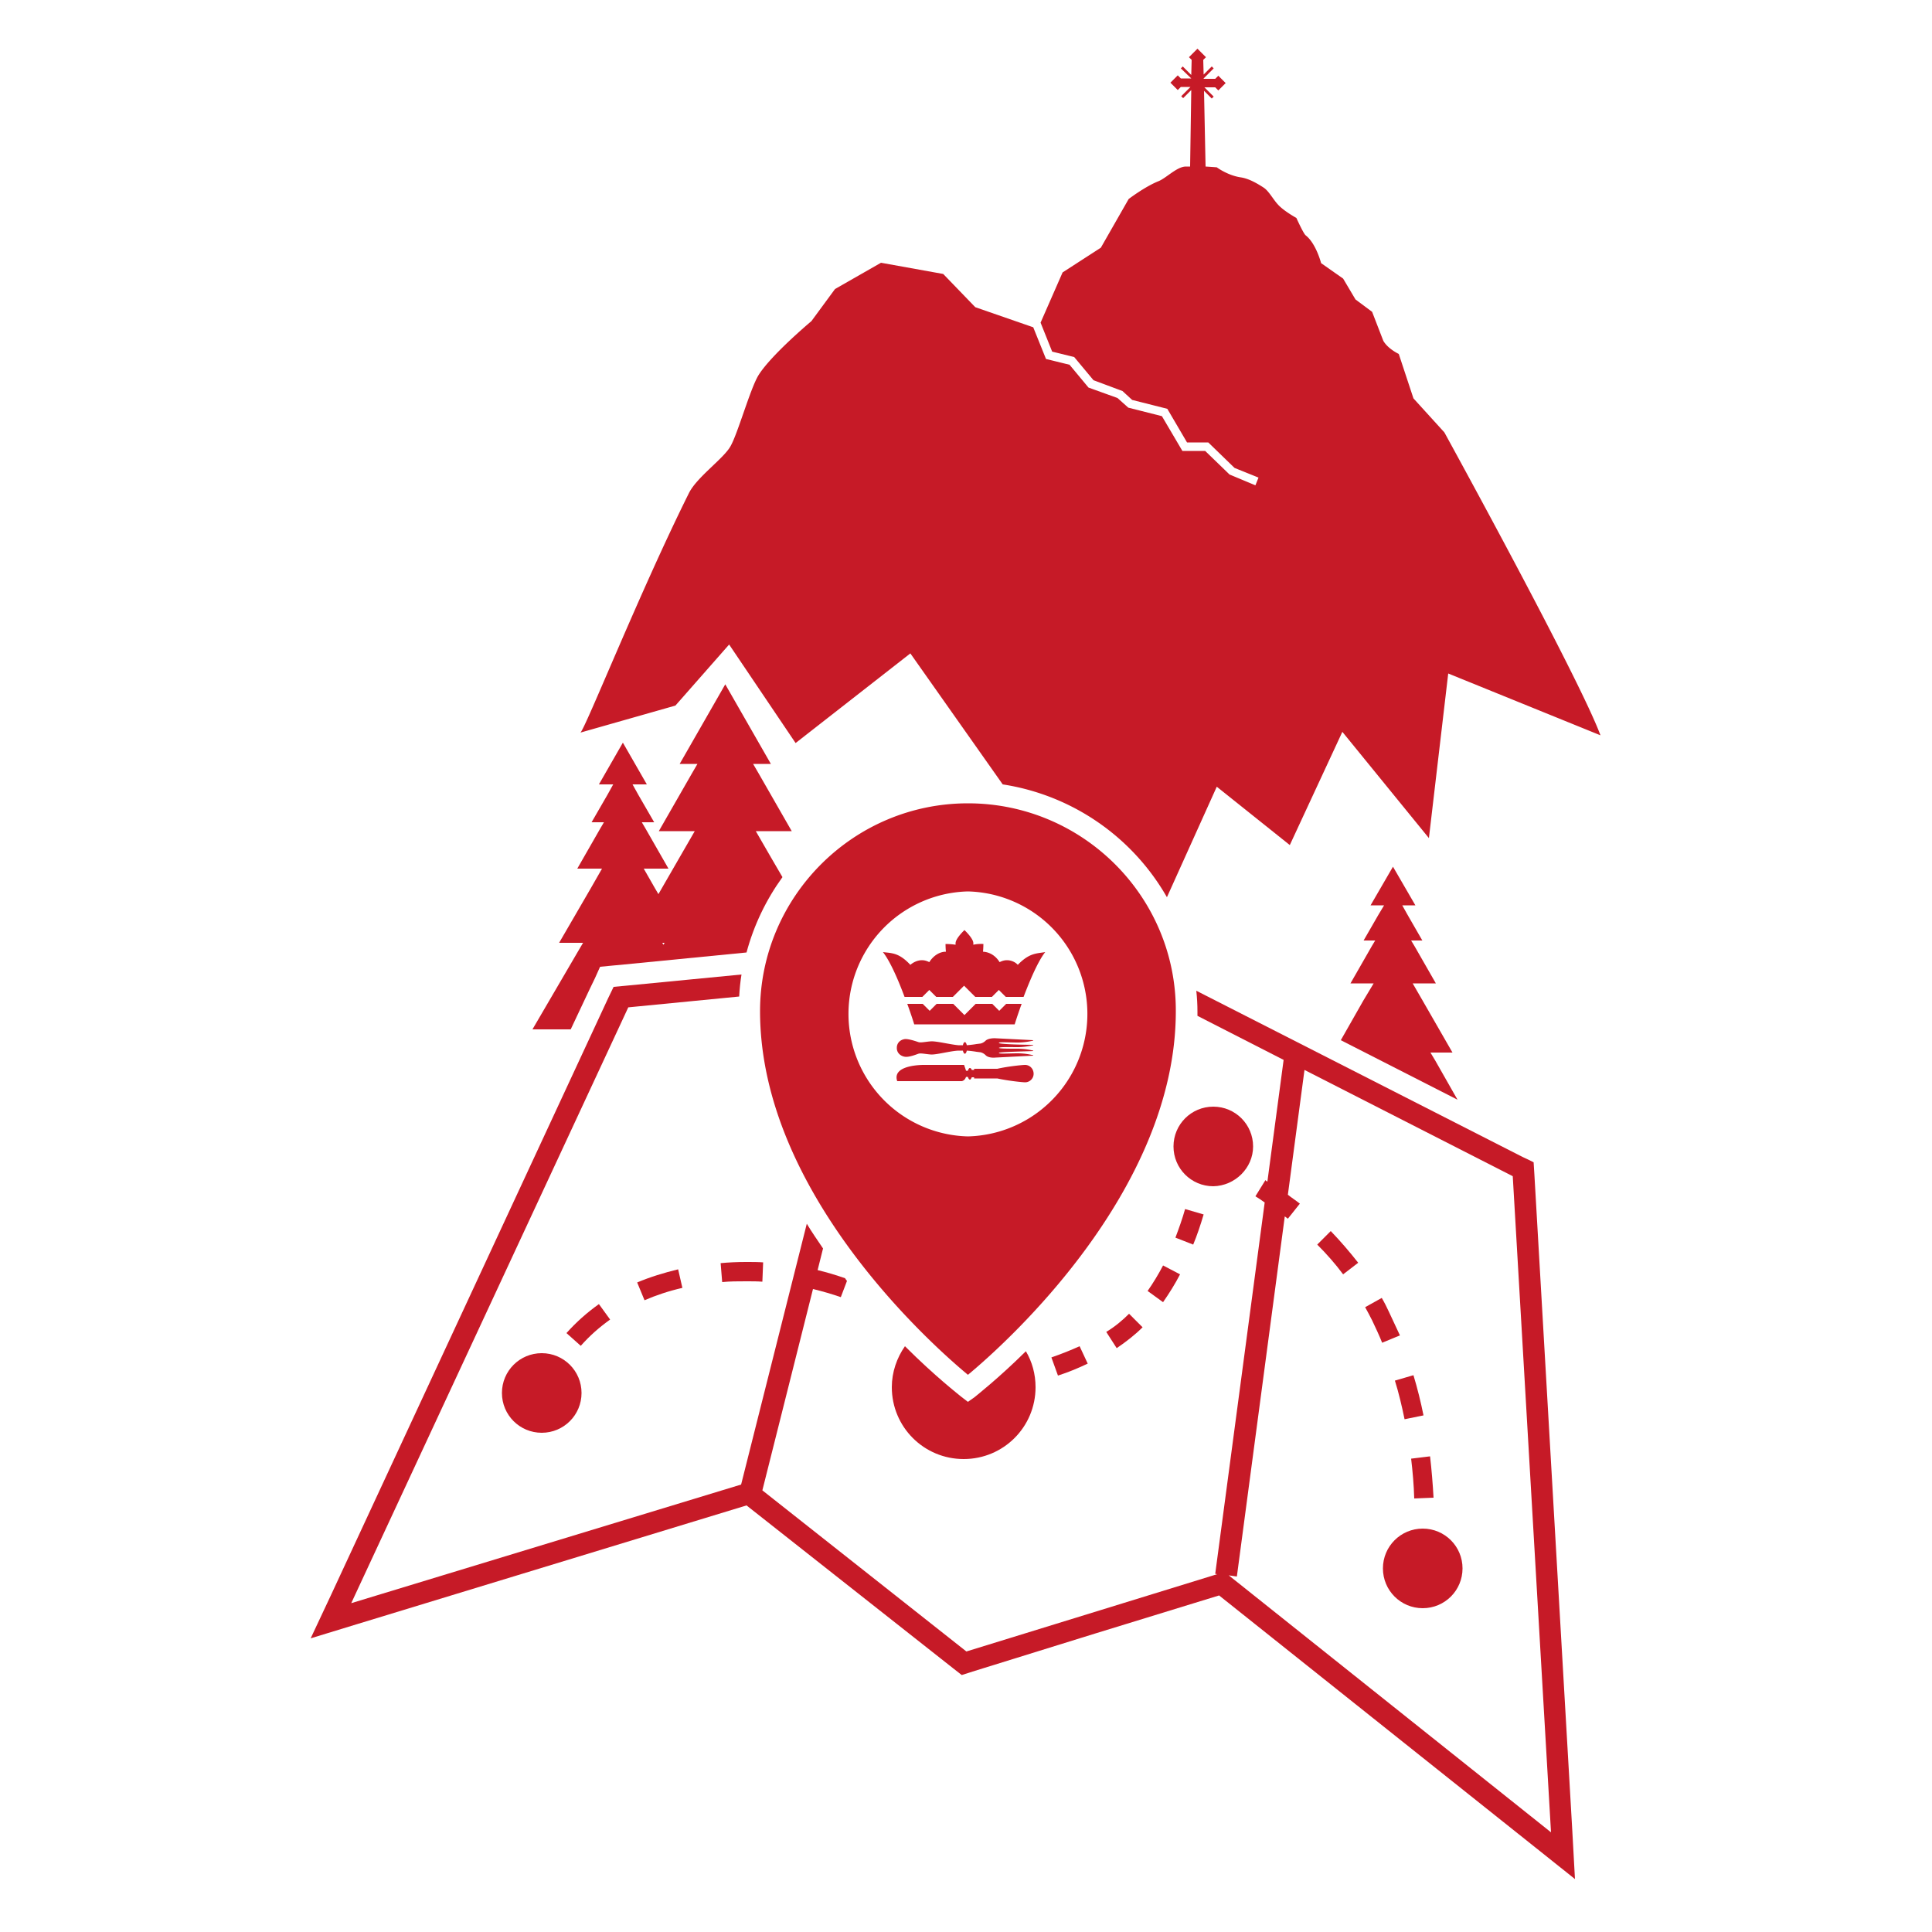
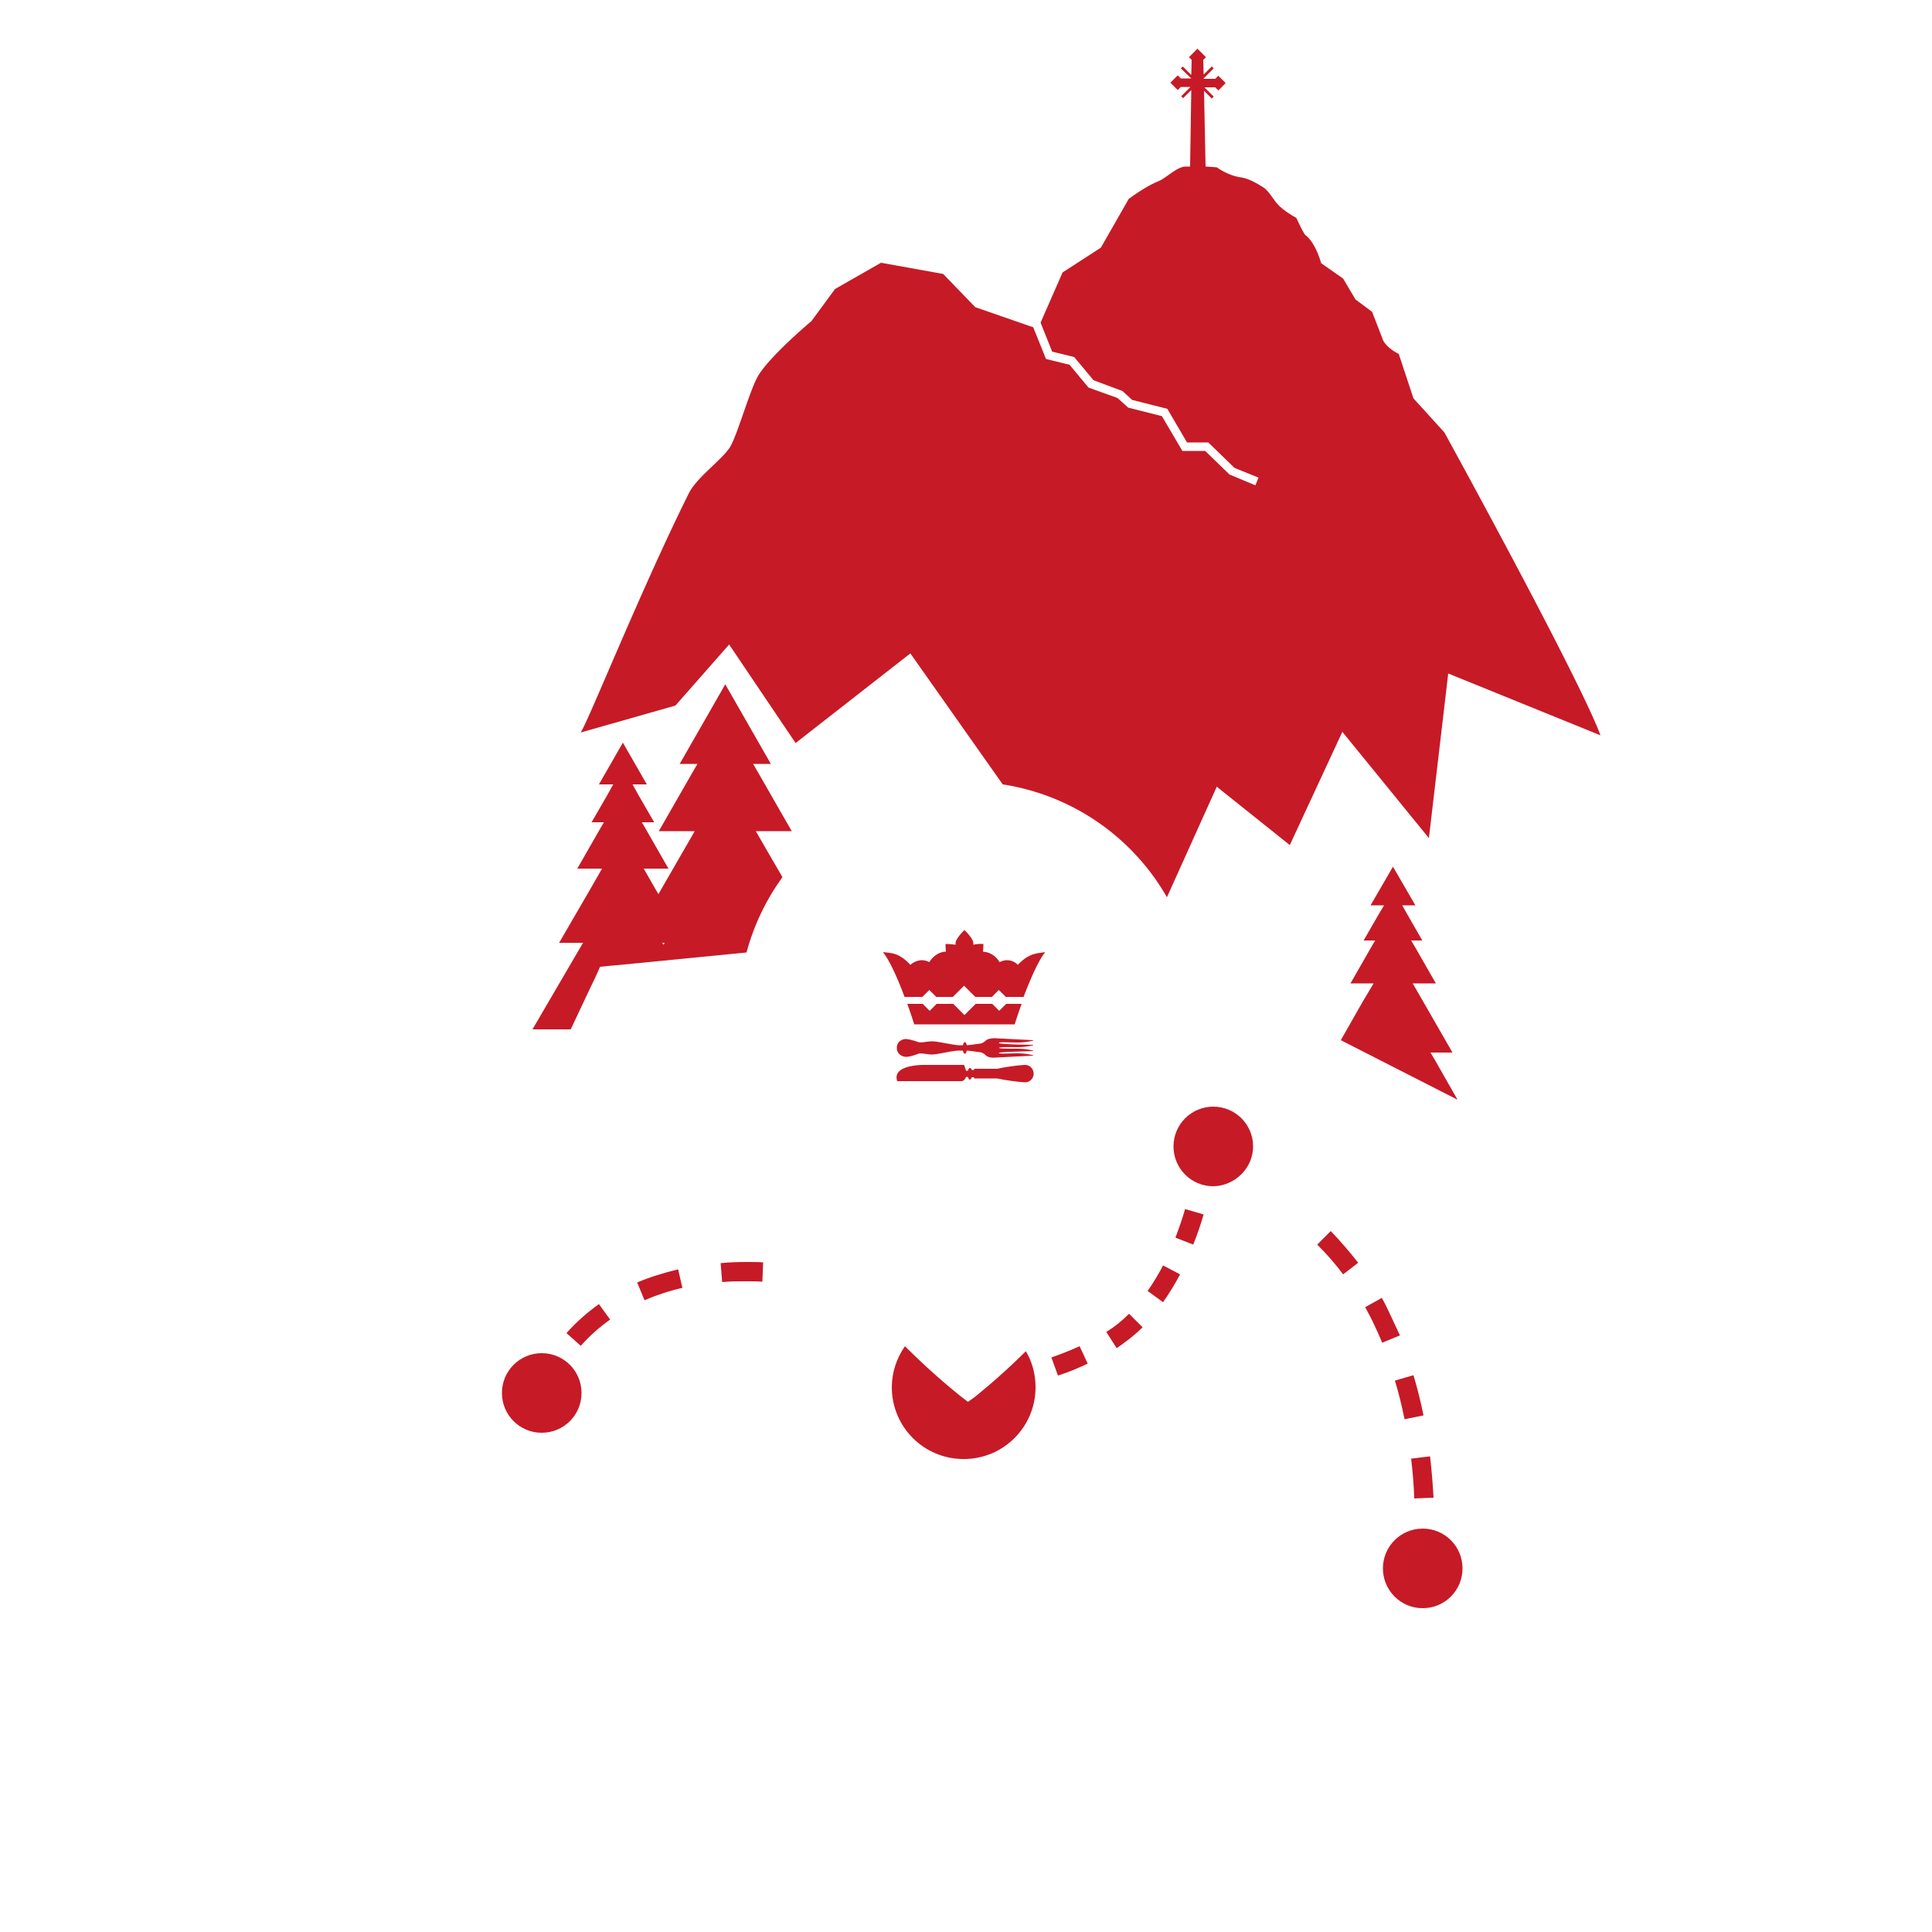
<svg xmlns="http://www.w3.org/2000/svg" xml:space="preserve" id="Warstwa_1" x="0" y="0" style="enable-background:new 0 0 500 500" version="1.1" viewBox="0 0 500 500">
  <style>.st0{fill:#c61a27}</style>
  <path d="M137.8 266.4h9.9l4.9-10.4 1.4-2.9 1.3-2.9 3.1-.3 3.2-.3 31.6-3.1c1.9-7.1 5.1-13.7 9.3-19.5l-2.8-4.8-4.1-7.1h9.3l-8.6-15-1.4-2.4h4.6l-5.9-10.3-5.9-10.3-5.9 10.3-5.9 10.3h4.6l-1.4 2.4-8.6 15h9.3l-4.1 7.1-5.3 9.2-1-1.7-2.8-4.9h6.4l-5.9-10.3-1-1.7h3.2l-4.1-7.1-1.5-2.7h3.7l-3.1-5.4-3.1-5.4-3.1 5.4-3.1 5.4h3.7l-1.5 2.7-4.1 7.1h3.2l-1 1.7-5.9 10.3h6.4l-2.8 4.9-8.3 14.3h6.2l-1.3 2.2-11.8 20.2zM172 244l-.3.5-.3-.5h.6zm175 25.2 30.2 15.4-5.8-10.2-1.2-2h5.7l-7.7-13.4-2.6-4.5h6l-5.5-9.6-.9-1.5h2.9l-3.8-6.6-1.4-2.5h3.4l-2.9-5-2.9-5-2.9 5-2.9 5h3.5l-1.5 2.5-3.8 6.6h3l-.9 1.5-5.5 9.6h6l-2.7 4.5z" class="st0" />
-   <path d="m193.2 389.6 53.4 42.1 2.3 1.8 2.8-.9 31.9-9.9 31.9-9.8 82.2 65.5 9.9 7.9-.7-12.7-9.8-169.6-.2-3.2-1.4-.7-1.5-.7-84.4-43c.2 1.8.3 3.6.3 5.4v1.1l22.3 11.4-4.2 31.5c-.2-.1-.4-.2-.5-.4l-2.6 4.2c.8.5 1.6 1 2.4 1.6l-12.8 96.1.5.1-64.9 20-52.8-41.7 13.1-52.1c2.5.6 4.9 1.3 7.2 2.1l1.6-4.2c-.2-.2-.3-.4-.5-.7-2.3-.8-4.6-1.5-7.1-2.1l1.4-5.6c-1.4-2.1-2.9-4.2-4.2-6.4l-17 67.5-100.9 30.7 71.7-154.2 28.7-2.8c.1-1.9.3-3.9.6-5.7l-29.9 2.9-3.2.3-1.4 2.9-71.6 154.2-5.4 11.5 12.1-3.7 100.7-30.7zM320.1 408l12.4-93.2c.3.2.5.4.8.6l3.1-3.9c-1-.8-2.1-1.5-3.1-2.3l4.3-32.3 53.9 27.5 9.9 169.8-83.4-66.5 2.1.3z" class="st0" />
  <path d="m157.9 341.5-2.9-4c-3.1 2.2-5.9 4.7-8.4 7.5l3.7 3.3c2.3-2.6 4.8-4.8 7.6-6.8zm8.9-5c3-1.3 6.3-2.4 9.8-3.2l-1.1-4.8c-3.7.9-7.3 2-10.6 3.4l1.9 4.6zm26.2-9.9c-2.2 0-4.4.1-6.5.3l.4 4.9c2-.2 4.1-.2 6.2-.2h.3c1.3 0 2.6 0 3.9.1l.2-5c-1.3-.1-2.7-.1-4.1-.1h-.4zm80.8 29.4c2.8-.9 5.4-2 7.7-3.1l-2.1-4.5c-2.2 1-4.7 2-7.3 2.9l1.7 4.7zm37.7-41.7-4.8-1.4c-.7 2.5-1.6 5-2.5 7.4l4.6 1.8c1-2.4 1.9-5.1 2.7-7.8zM289 348.9c2.5-1.7 4.8-3.5 6.7-5.4l-3.5-3.5c-1.7 1.7-3.6 3.3-5.9 4.7l2.7 4.2zm16.4-19.1-4.4-2.3c-1.2 2.3-2.6 4.6-4 6.6l4 2.9c1.6-2.3 3.1-4.7 4.4-7.2zm35.5-7.7c2.4 2.4 4.7 5 6.7 7.7l3.9-3c-2.2-2.8-4.6-5.6-7.1-8.2l-3.5 3.5zm25.1 65.7 5-.2c-.2-3.6-.5-7.2-.9-10.7l-4.9.6c.4 3.4.7 6.8.8 10.3zm-2.5-20.5 4.9-1c-.7-3.5-1.6-7.1-2.6-10.4l-4.8 1.4c1 3.2 1.8 6.6 2.5 10zm-4-27.7c-.6-1.3-1.2-2.5-1.9-3.7l-4.3 2.4c.6 1.1 1.2 2.2 1.8 3.4.9 1.9 1.8 3.8 2.6 5.8l4.6-1.9c-.9-2-1.9-4-2.8-6zm-219.3 10.6c-5.7 0-10.3 4.6-10.3 10.3 0 5.7 4.6 10.3 10.3 10.3 5.7 0 10.3-4.6 10.3-10.3 0-5.7-4.6-10.3-10.3-10.3zm184.1-53.5c0-5.7-4.6-10.3-10.3-10.3-5.7 0-10.3 4.6-10.3 10.3 0 5.7 4.6 10.3 10.3 10.3 5.6-.1 10.3-4.7 10.3-10.3zm43.9 98.9c-5.7 0-10.3 4.6-10.3 10.3 0 5.7 4.6 10.3 10.3 10.3 5.7 0 10.3-4.6 10.3-10.3 0-5.7-4.6-10.3-10.3-10.3zm-117.7-32.8-1.7-1.3c-.7-.6-6.8-5.3-14.6-13.1-2.1 3-3.4 6.7-3.4 10.6 0 10.3 8.3 18.6 18.6 18.6S268 369.3 268 359c0-3.4-.9-6.6-2.5-9.3-7.2 7.1-12.6 11.3-13.3 11.9l-1.7 1.2z" class="st0" />
-   <path d="M250.5 207.9c-29.7 0-53.8 24.2-53.8 53.8 0 46.9 44.5 86.4 53.8 94.1 9.3-7.7 53.8-47.3 53.8-94.1.1-29.7-24.1-53.8-53.8-53.8zm0 86.2a31.71 31.71 0 0 1 0-63.4 31.71 31.71 0 0 1 0 63.4z" class="st0" />
  <path d="M232.1 271.4c.1 1.3 1.2 2 2.2 2.1 1.1.1 2.8-.6 3.4-.8.6-.2 1.8.1 3.2.2 1.4.1 5-.9 7.1-1h1.2c.1.5.3.8.5.8s.4-.3.5-.8c1.4.1 2.5.3 2.5.3l.8.1s.8 0 1.6.8 2.5.6 2.5.6l9.8-.5v-.1c-.4-.1-2-.5-4-.5-2.3 0-4.9.2-4.9-.1 0-.3 7.7-.4 8.9-.5v-.1c-.4-.1-2-.5-4.1-.5-2.2 0-4.5 0-4.8-.2.3-.3 2.7-.2 4.8-.2 2 0 3.7-.4 4.1-.5v-.1c-1.2 0-8.9-.1-8.9-.5 0-.3 2.5-.1 4.9-.1 2 0 3.6-.4 4-.5v-.1l-9.8-.5s-1.7-.1-2.5.6c-.8.8-1.6.8-1.6.8l-.8.1s-1.1.2-2.5.3c-.1-.5-.3-.8-.5-.8s-.4.3-.5.8H248c-2.2-.2-5.7-1.1-7.1-1-1.4.1-2.6.4-3.2.2-.6-.2-2.3-.8-3.4-.8-1.1.1-2.1.8-2.2 2.1v.4zm33.2 4.2c-.8 0-4.6.4-7.2 1h-6v.3h-.6c-.1-.3-.3-.5-.5-.5s-.4.3-.5.7h-.5c-.1-.4-.3-.9-.5-1.5h-10.2s-8.6-.2-7.1 4.2h16.7s.8-.1 1.1-1.1h.5c.1.4.3.7.5.7s.3-.2.5-.6h.6v.3h6c2.7.6 6.5 1 7.2 1 1.2 0 2.2-1 2.2-2.2 0-1.3-1-2.3-2.2-2.3zm-15.6-10.5h12.9s.7-2.3 1.8-5.3h-4l-1.8 1.8-1.8-1.8h-4.3l-2.9 2.9-2.9-2.9h-4.3l-1.8 1.8-1.8-1.8h-4c1.1 3 1.8 5.3 1.8 5.3h13.1zm10.9-16.6c-.7 0-1.3.2-1.9.5-1-1.6-2.5-2.6-4.3-2.7.1-1 .1-2 .1-2s-1.4-.1-2.6.2v-.4c0-1.2-2.1-3.2-2.3-3.4-.2.2-2.3 2.2-2.3 3.4v.4c-1.2-.2-2.6-.2-2.6-.2s0 1 .1 2c-1.7 0-3.3 1.1-4.3 2.7-.6-.3-1.2-.5-1.9-.5-1.1 0-2.2.5-3 1.2-3-3.2-4.8-3-7.1-3.3 1.9 2.4 4 7.3 5.6 11.6h4.6l1.8-1.8 1.8 1.8h4.3l2.9-2.9 2.9 2.9h4.3l1.8-1.8 1.8 1.8h4.6c1.6-4.2 3.7-9.2 5.6-11.6-2.3.4-4.1.2-7.1 3.3-.6-.7-1.7-1.2-2.8-1.2zm113.2-136.6-8-8.8-3.8-11.5s-2.8-1.3-4-3.4l-2.9-7.5-4.3-3.2-3.2-5.4-5.7-4s-1.3-5.1-4-7.2c-.6-.5-2.4-4.5-2.4-4.5s-3.3-1.8-4.8-3.5c-1.2-1.3-2.3-3.4-3.6-4.3-2-1.3-4-2.4-6-2.7-3.4-.5-6.2-2.6-6.2-2.6s-1.2-.1-2.9-.2l-.4-19.6 2 2 .5-.5-2.4-2.4h2.8l.8.8 1.9-1.9-1.9-1.9-.8.8h-3v-.1l2.6-2.6-.5-.5-2.1 2.1-.1-3.8.7-.7-2.2-2.2-2.2 2.2.7.7-.1 3.9-2.2-2.2-.5.5 2.7 2.6h-2.7l-.8-.8-1.9 1.9 1.9 1.9.8-.8h2.5l-2.4 2.4.5.5 2.1-2.1-.3 19.8h-1.2c-2.3.1-5 3-7 3.8-3.5 1.4-7.7 4.6-7.7 4.6l-7.2 12.6-9.9 6.4-5.7 13 3 7.5 5.7 1.4 5 6 7.5 2.8 2.5 2.3 9.1 2.3 5.1 8.7h5.5l6.8 6.6 6.2 2.5-.8 2-6.7-2.8-6.3-6.1H306l-5.3-9-8.7-2.2-2.8-2.5-7.5-2.7-4.9-5.9-6.1-1.5-3.3-8.2-15-5.2-8.3-8.6L228 68l-11.9 6.8-6.1 8.3s-10.4 8.7-13.7 14c-2.1 3.4-5.3 14.9-7.2 18.3-1.7 3.2-8.7 8-10.8 12.2-12.8 25.7-26.9 61.2-28.1 62l24.6-7 13.9-15.8 17.2 25.5 29.7-23.2 23.9 33.9a59.36 59.36 0 0 1 42.5 29.2l12.9-28.6 18.9 15.1 13.6-29.3 22.4 27.5 5-42.6 39.4 16c-5.5-14.9-40.4-78.4-40.4-78.4z" class="st0" />
</svg>